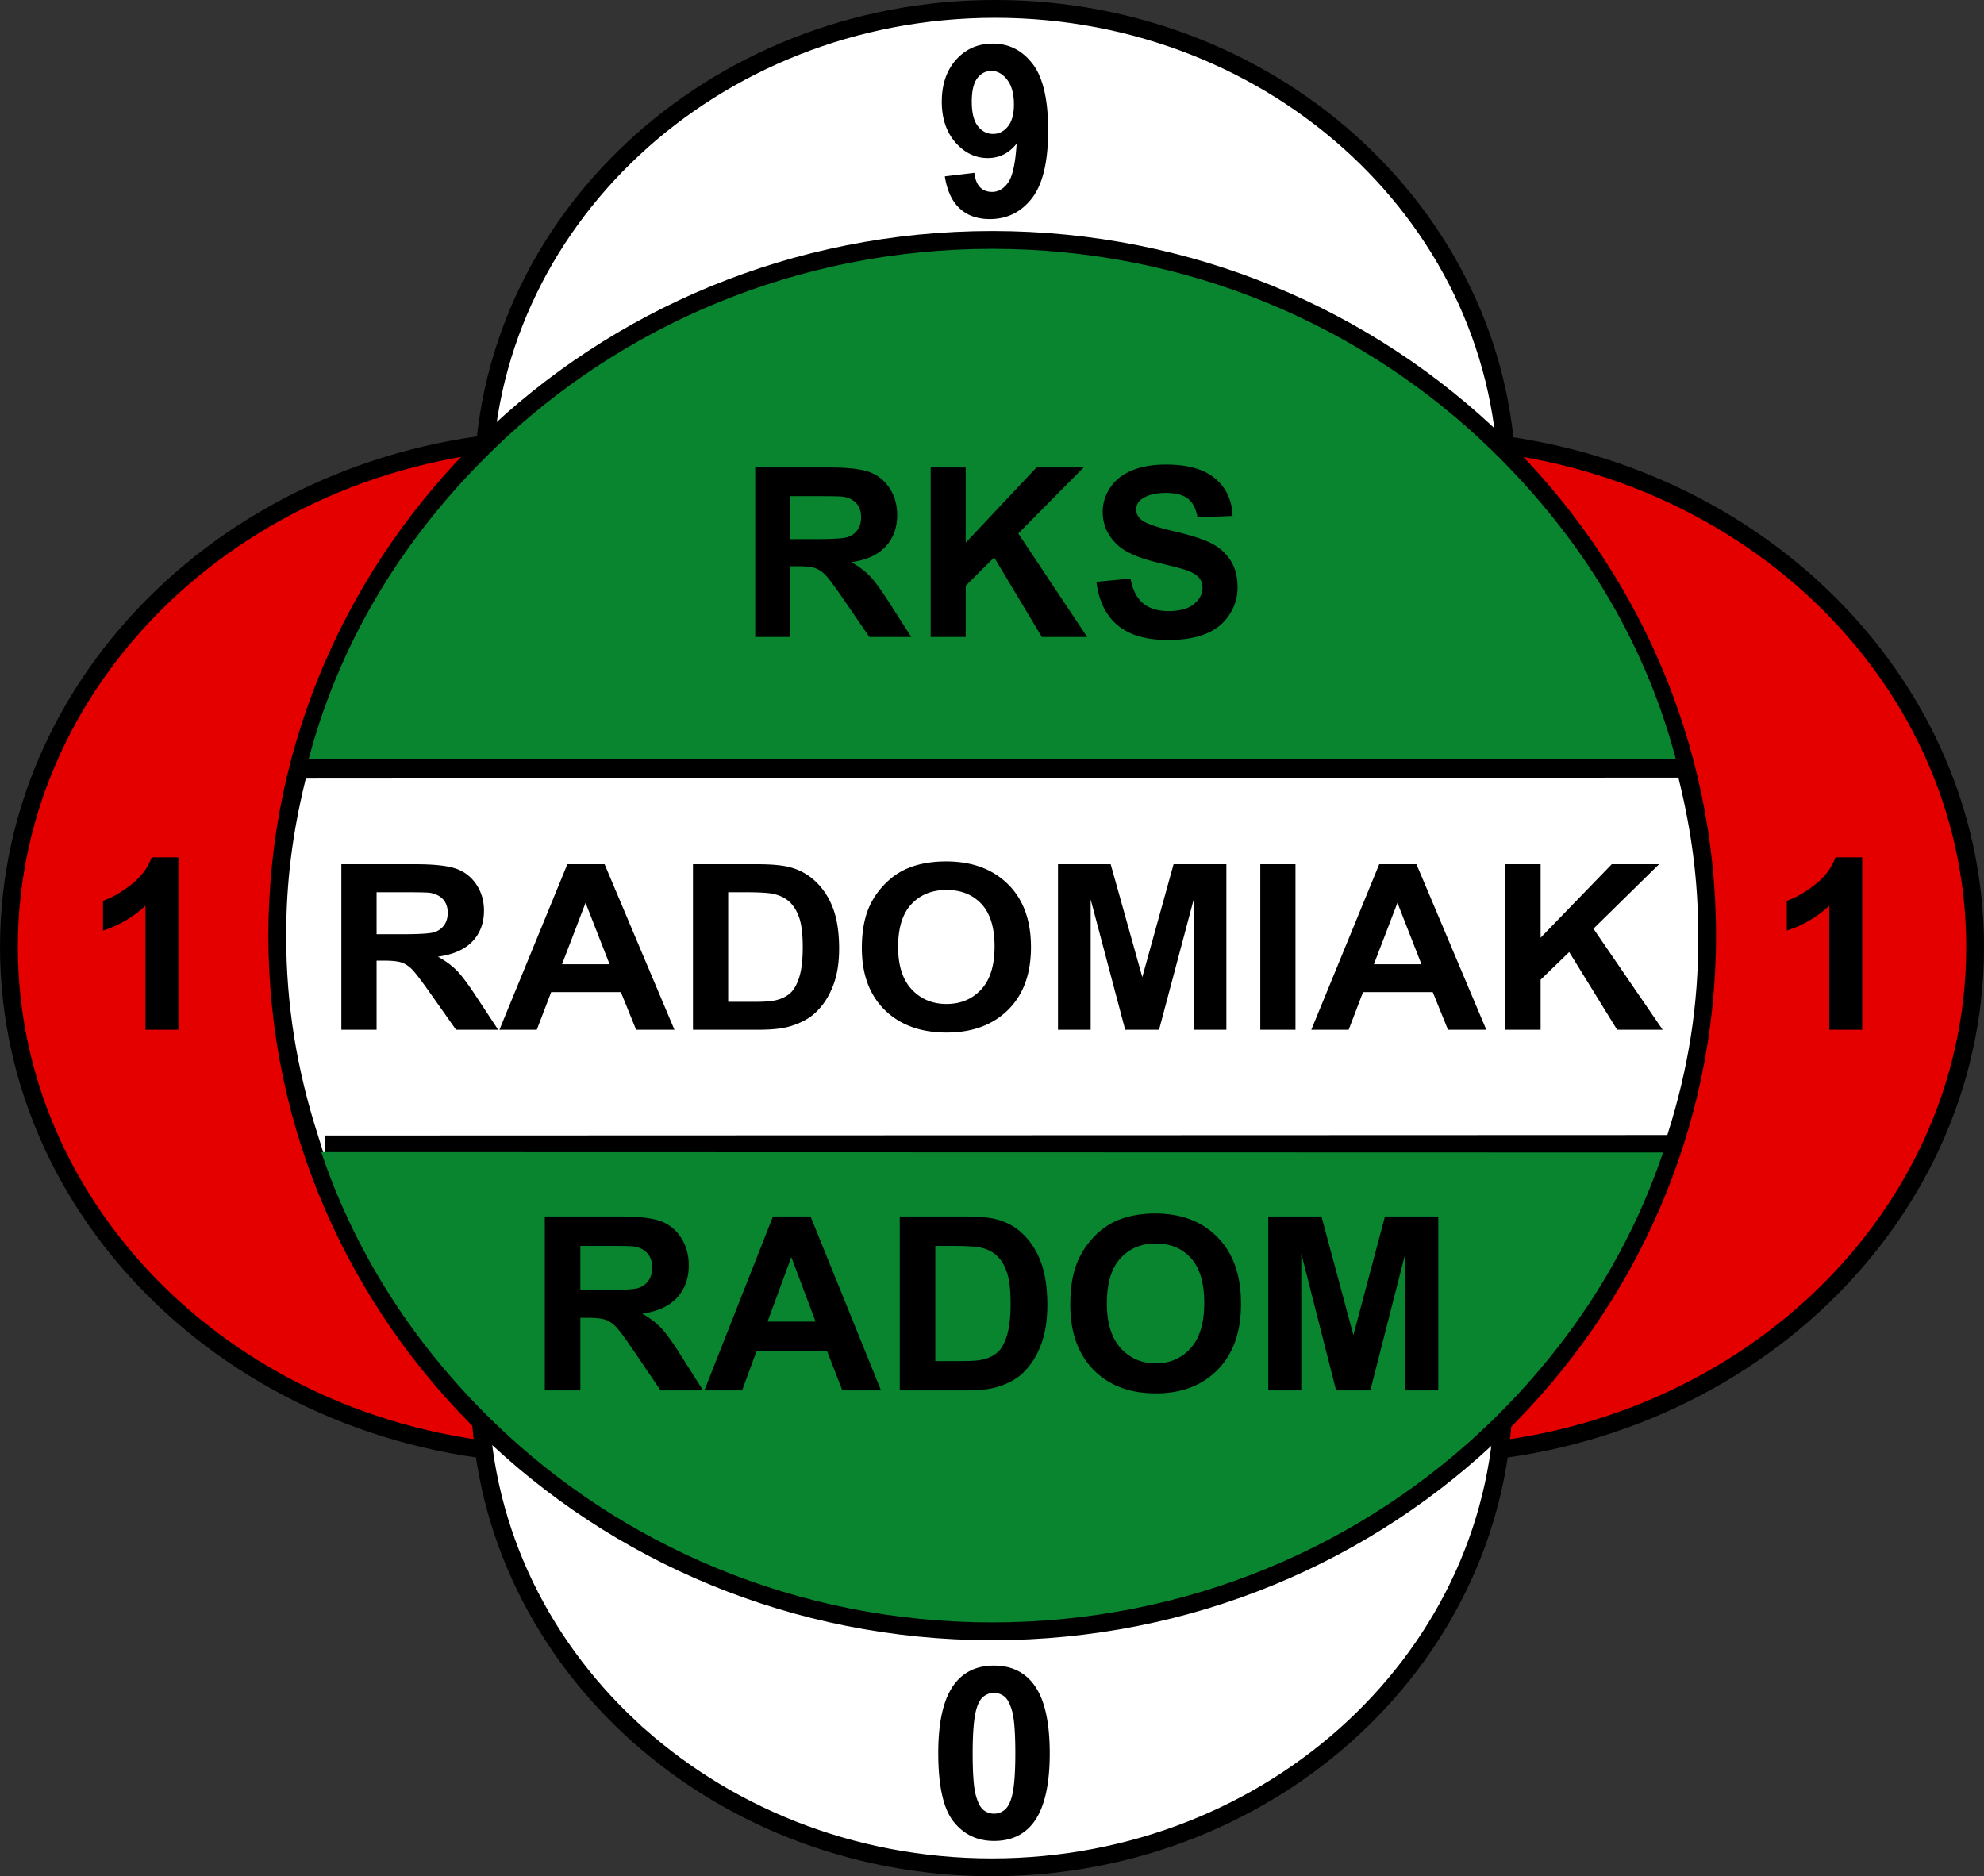
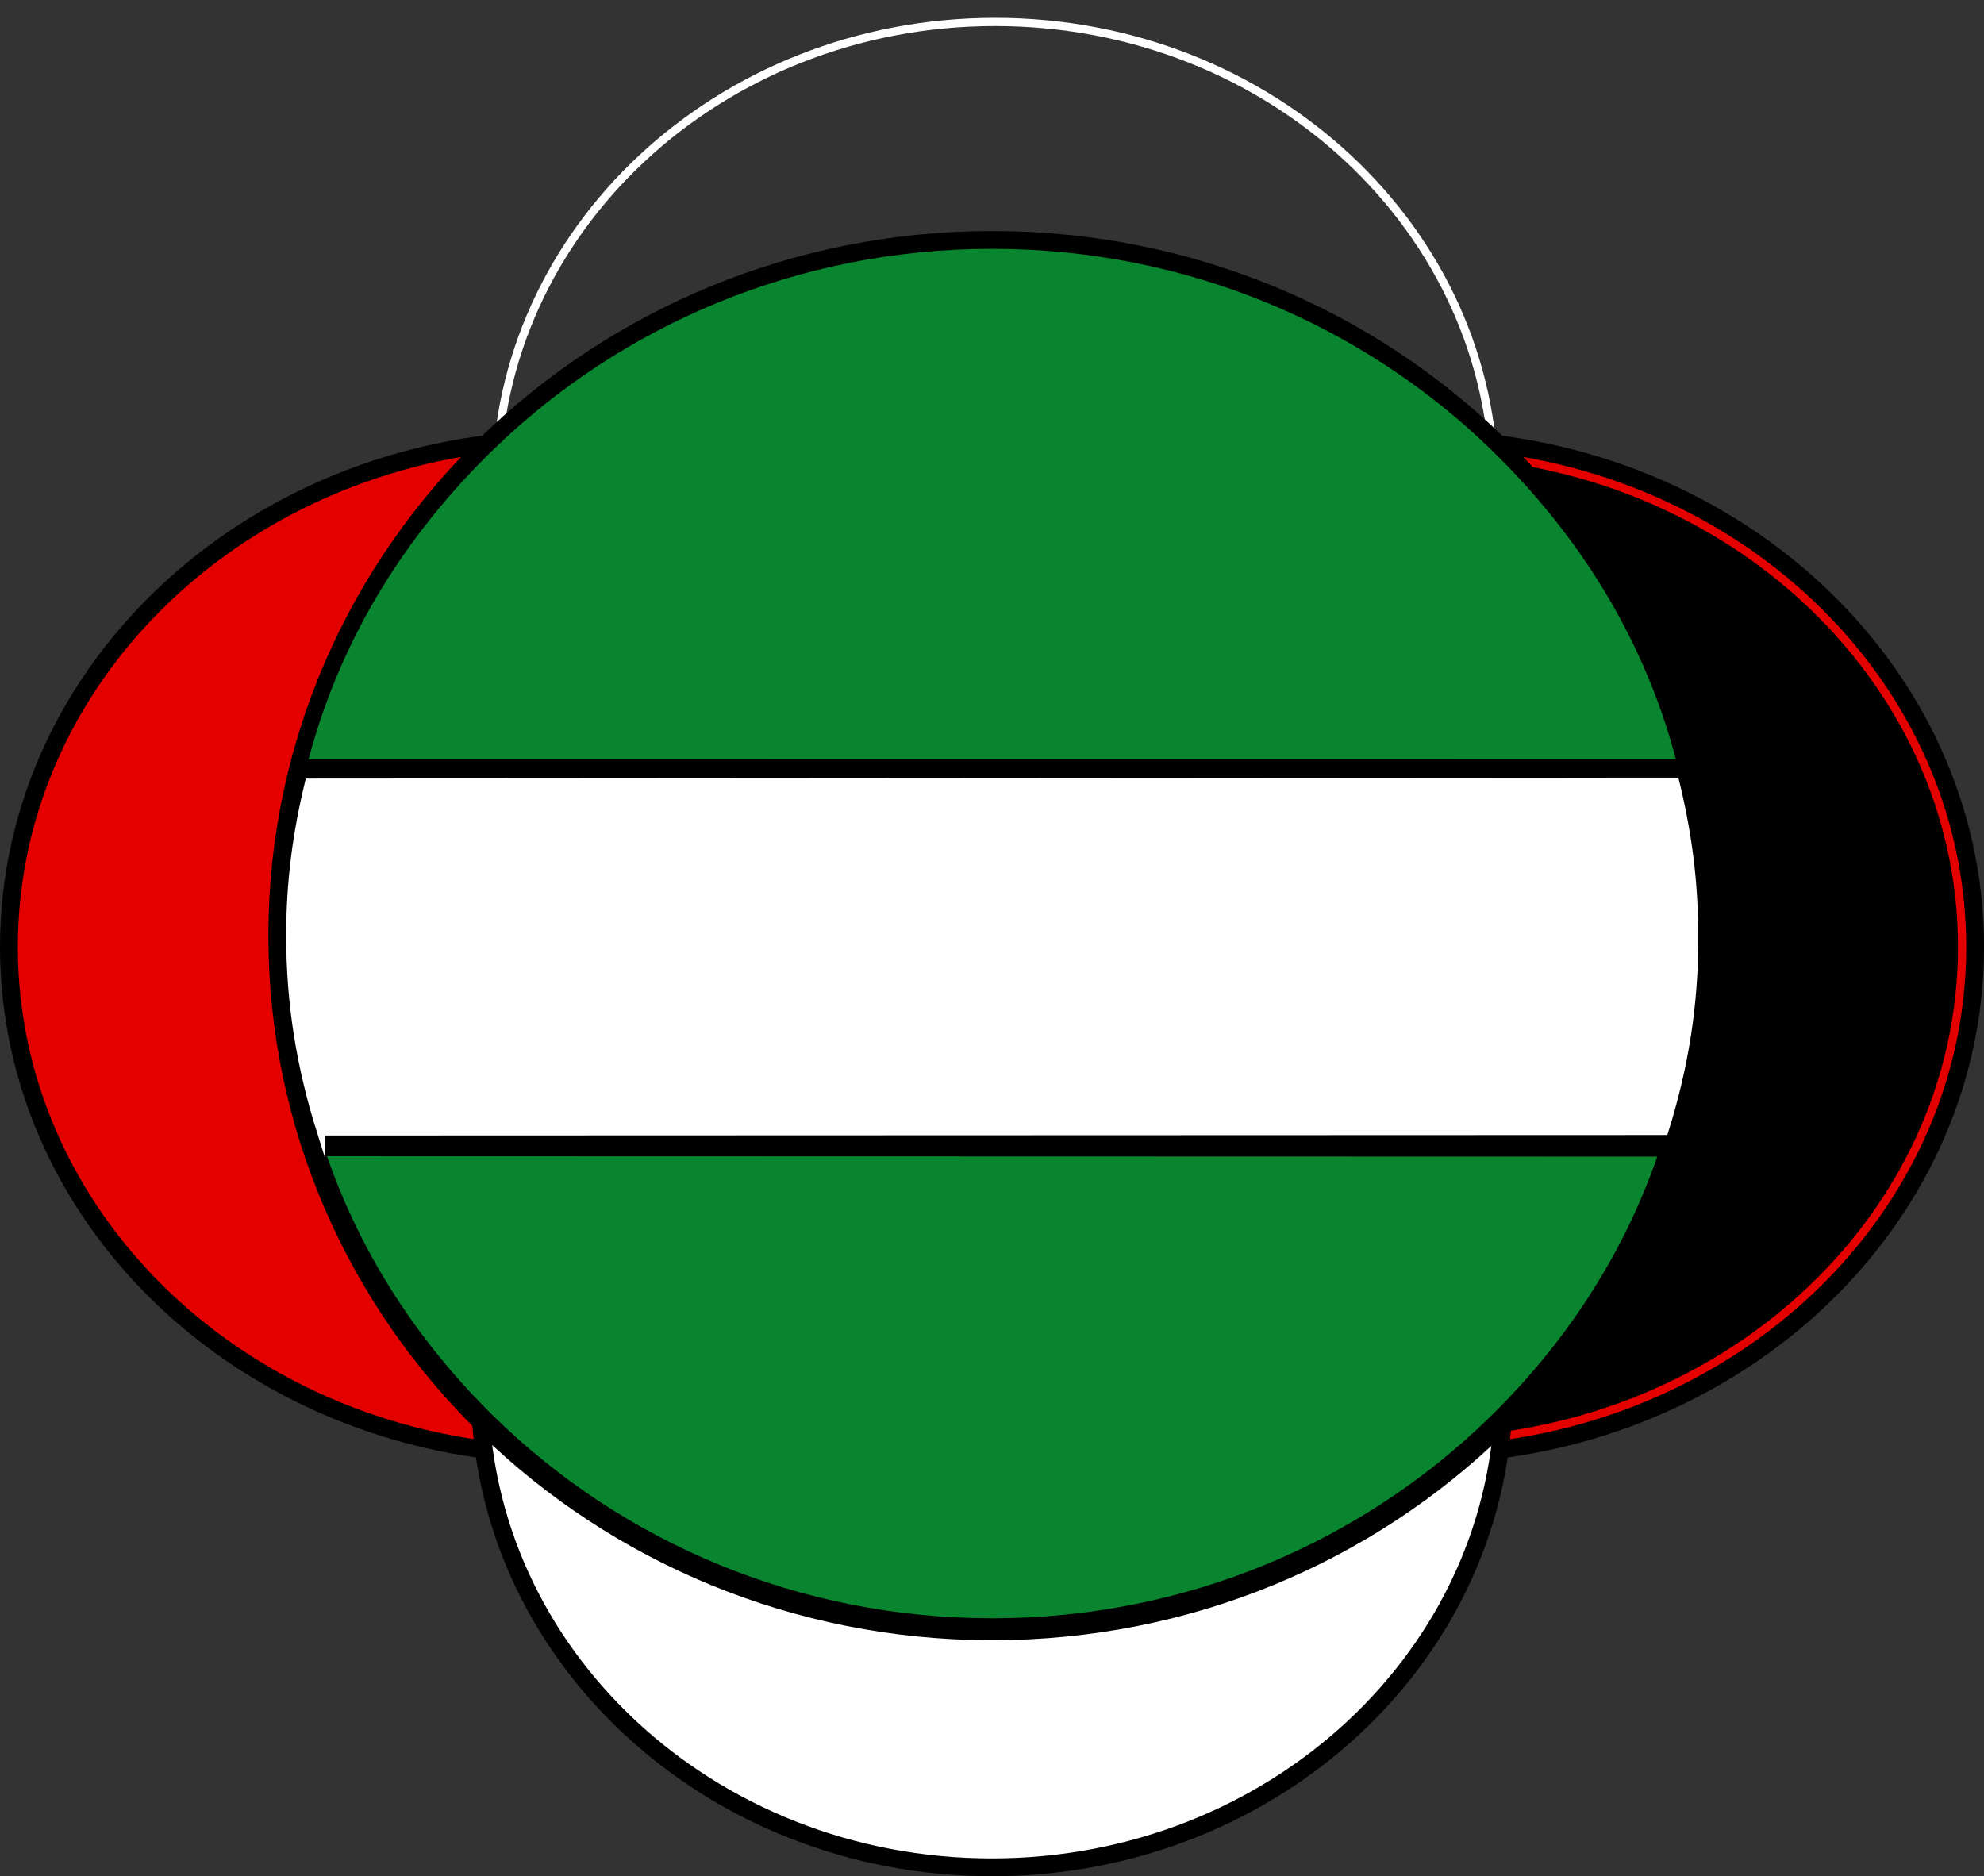
<svg xmlns="http://www.w3.org/2000/svg" viewBox="0.68 0.52 512.8 484.96">
  <rect x="0.68" y="0.52" width="512.8" height="484.96" fill="#333333" stroke="none" />
  <path d="M43.46 150.781c26.368-24.12 62.763-39.039 102.935-39.039 40.171 0 76.57 14.918 102.933 39.04 26.43 24.179 42.777 57.597 42.777 94.511 0 36.918-16.347 70.332-42.777 94.512-26.363 24.12-62.762 39.039-102.933 39.039-40.172 0-76.567-14.918-102.934-39.04C17.03 315.626.684 282.212.684 245.294c0-36.914 16.347-70.332 42.777-94.512" />
  <path fill="#e50000" d="M146.395 117.41c-38.73 0-73.778 14.344-99.122 37.535-25.28 23.13-40.918 55.075-40.918 90.348 0 35.273 15.637 67.219 40.918 90.348 25.344 23.191 60.391 37.535 99.122 37.535 38.73 0 73.777-14.344 99.125-37.535 25.277-23.13 40.914-55.075 40.914-90.348 0-35.273-15.637-67.219-40.914-90.348-25.348-23.191-60.395-37.535-99.125-37.535" />
  <path fill="none" stroke="#e50000" stroke-miterlimit="22.926" stroke-width="2.126" d="M146.395 117.41c-38.73 0-73.778 14.344-99.122 37.535-25.28 23.13-40.918 55.075-40.918 90.348 0 35.273 15.637 67.219 40.918 90.348 25.344 23.191 60.391 37.535 99.122 37.535 38.73 0 73.777-14.344 99.125-37.535 25.277-23.13 40.914-55.075 40.914-90.348 0-35.273-15.637-67.219-40.914-90.348-25.348-23.191-60.395-37.535-99.125-37.535Zm0 0" />
  <path d="M264.848 150.781c26.367-24.12 62.757-39.039 102.933-39.039 40.172 0 76.567 14.918 102.934 39.04 26.426 24.179 42.773 57.597 42.773 94.511 0 36.918-16.347 70.332-42.773 94.512-26.367 24.12-62.762 39.039-102.934 39.039-40.176 0-76.566-14.918-102.933-39.04-26.43-24.179-42.778-57.593-42.778-94.511 0-36.914 16.348-70.332 42.778-94.512" />
-   <path fill="#e50000" d="M367.781 117.41c-38.73 0-73.777 14.344-99.125 37.535-25.277 23.13-40.918 55.075-40.918 90.348 0 35.273 15.64 67.219 40.918 90.348 25.348 23.191 60.395 37.535 99.125 37.535s73.774-14.344 99.121-37.535c25.282-23.13 40.918-55.075 40.918-90.348 0-35.273-15.636-67.219-40.918-90.348-25.347-23.191-60.39-37.535-99.12-37.535" />
  <path fill="none" stroke="#e50000" stroke-miterlimit="22.926" stroke-width="2.126" d="M367.781 117.41c-38.73 0-73.777 14.344-99.125 37.535-25.277 23.13-40.918 55.075-40.918 90.348 0 35.273 15.64 67.219 40.918 90.348 25.348 23.191 60.395 37.535 99.125 37.535s73.774-14.344 99.121-37.535c25.282-23.13 40.918-55.075 40.918-90.348 0-35.273-15.636-67.219-40.918-90.348-25.347-23.191-60.39-37.535-99.12-37.535Zm0 0" />
  <path d="M257.035 485.48c-37.137 0-70.773-14.058-95.133-36.789-24.414-22.78-39.511-54.265-39.511-89.046 0-34.778 15.097-66.262 39.511-89.043 24.36-22.73 57.996-36.79 95.133-36.79 37.137 0 70.77 14.06 95.13 36.79 24.413 22.78 39.515 54.265 39.515 89.043 0 34.78-15.102 66.265-39.516 89.046-24.36 22.73-57.992 36.79-95.129 36.79" />
  <path fill="#fff" d="M165.758 444.55c23.347 21.786 55.617 35.262 91.277 35.262 35.66 0 67.93-13.476 91.277-35.261 23.293-21.735 37.7-51.754 37.7-84.906 0-33.149-14.407-63.168-37.7-84.903-23.347-21.785-55.617-35.262-91.277-35.262-35.66 0-67.93 13.477-91.277 35.262-23.293 21.735-37.7 51.754-37.7 84.903 0 33.152 14.407 63.171 37.7 84.906" />
-   <path fill="none" stroke="#fff" stroke-miterlimit="22.926" stroke-width="2.126" d="M165.758 444.55c23.347 21.786 55.617 35.262 91.277 35.262 35.66 0 67.93-13.476 91.277-35.261 23.293-21.735 37.7-51.754 37.7-84.906 0-33.149-14.407-63.168-37.7-84.903-23.347-21.785-55.617-35.262-91.277-35.262-35.66 0-67.93 13.477-91.277 35.262-23.293 21.735-37.7 51.754-37.7 84.903 0 33.152 14.407 63.171 37.7 84.906Zm0 0" />
-   <path d="M257.887 252.191c-37.14 0-70.774-14.062-95.133-36.793-24.414-22.78-39.516-54.261-39.516-89.043 0-34.78 15.102-66.261 39.516-89.046 24.36-22.73 57.992-36.79 95.133-36.79 37.136 0 70.77 14.06 95.129 36.79 24.414 22.785 39.515 54.265 39.515 89.046 0 34.782-15.101 66.262-39.515 89.043-24.36 22.73-57.993 36.793-95.13 36.793" />
-   <path fill="#fff" d="M166.605 211.258c23.348 21.789 55.622 35.262 91.282 35.262 35.656 0 67.93-13.473 91.273-35.262 23.293-21.735 37.7-51.754 37.7-84.903 0-33.148-14.407-63.168-37.7-84.902-23.344-21.789-55.617-35.266-91.273-35.266-35.66 0-67.934 13.477-91.282 35.266-23.289 21.734-37.699 51.754-37.699 84.902 0 33.149 14.41 63.168 37.7 84.903" />
+   <path fill="none" stroke="#fff" stroke-miterlimit="22.926" stroke-width="2.126" d="M165.758 444.55c23.347 21.786 55.617 35.262 91.277 35.262 35.66 0 67.93-13.476 91.277-35.261 23.293-21.735 37.7-51.754 37.7-84.906 0-33.149-14.407-63.168-37.7-84.903-23.347-21.785-55.617-35.262-91.277-35.262-35.66 0-67.93 13.477-91.277 35.262-23.293 21.735-37.7 51.754-37.7 84.903 0 33.152 14.407 63.171 37.7 84.906m0 0" />
  <path fill="none" stroke="#fff" stroke-miterlimit="22.926" stroke-width="2.126" d="M166.605 211.258c23.348 21.789 55.622 35.262 91.282 35.262 35.656 0 67.93-13.473 91.273-35.262 23.293-21.735 37.7-51.754 37.7-84.903 0-33.148-14.407-63.168-37.7-84.902-23.344-21.789-55.617-35.266-91.273-35.266-35.66 0-67.934 13.477-91.282 35.266-23.289 21.734-37.699 51.754-37.699 84.902 0 33.149 14.41 63.168 37.7 84.903Zm0 0" />
  <path d="M257.133 60.23c51.64 0 98.402 20.375 132.258 53.32 33.875 32.966 54.828 78.505 54.828 128.805 0 50.301-20.953 95.84-54.828 128.805-33.856 32.945-80.618 53.32-132.258 53.32-51.64 0-98.403-20.375-132.254-53.32C91 338.195 70.047 292.656 70.047 242.355c0-50.3 20.953-95.84 54.832-128.804 33.851-32.946 80.613-53.32 132.254-53.32" />
  <path fill="#08852e" d="m81.816 195.727 350.657.027c-8.32-30.45-24.801-56.527-47.024-78.152-32.828-31.946-78.195-51.704-128.316-51.704-50.121 0-95.485 19.758-128.317 51.704-22.199 21.605-38.671 47.71-47 78.125" />
  <path fill="none" stroke="#08852e" stroke-miterlimit="22.926" stroke-width="2.126" d="m81.816 195.727 350.657.027c-8.32-30.45-24.801-56.527-47.024-78.152-32.828-31.946-78.195-51.704-128.316-51.704-50.121 0-95.485 19.758-128.317 51.704-22.199 21.605-38.671 47.71-47 78.125Zm0 0" />
  <path fill="#fff" d="m83.637 292.96 347.215-.124c5.117-16.328 7.82-32.586 7.699-50.48 0-14.083-1.696-26.645-4.899-39.774l-353.097.246c-3.164 13.055-4.84 25.535-4.84 39.527 0 18.004 2.773 34.247 7.922 50.606" />
  <path fill="none" stroke="#fff" stroke-miterlimit="22.926" stroke-width="2.126" d="m83.637 292.96 347.215-.124c5.117-16.328 7.82-32.586 7.699-50.48 0-14.083-1.696-26.645-4.899-39.774l-353.097.246c-3.164 13.055-4.84 25.535-4.84 39.527 0 18.004 2.773 34.247 7.922 50.606Zm0 0" />
  <path fill="#08852e" d="m85.2 299.383 343.835.094c-9.027 25.972-24.098 48.668-43.586 67.628-32.828 31.946-78.195 51.707-128.316 51.707-50.121 0-95.485-19.761-128.317-51.707-19.507-18.984-34.593-41.71-43.617-67.722" />
-   <path fill="none" stroke="#08852e" stroke-miterlimit="22.926" stroke-width="2.126" d="m85.2 299.383 343.835.094c-9.027 25.972-24.098 48.668-43.586 67.628-32.828 31.946-78.195 51.707-128.316 51.707-50.121 0-95.485-19.761-128.317-51.707-19.507-18.984-34.593-41.71-43.617-67.722Zm0 0" />
-   <path d="M195.879 165.168v-43.82h19.074c4.793 0 8.274.394 10.445 1.183 2.172.785 3.915 2.184 5.223 4.192 1.305 2.02 1.953 4.316 1.953 6.91 0 3.281-.996 6.008-2.969 8.148-1.972 2.133-4.94 3.492-8.878 4.043 1.964 1.121 3.585 2.348 4.859 3.684 1.273 1.336 2.988 3.703 5.148 7.11l5.485 8.55h-10.832l-6.547-9.54c-2.332-3.405-3.918-5.55-4.774-6.437-.859-.89-1.765-1.492-2.726-1.828-.961-.328-2.477-.488-4.567-.488h-1.828v18.293Zm9.066-25.293h6.696c4.347 0 7.062-.172 8.148-.531 1.074-.356 1.922-.98 2.535-1.856.61-.879.922-1.968.922-3.285 0-1.48-.406-2.664-1.21-3.57-.806-.91-1.946-1.48-3.419-1.727-.73-.094-2.933-.14-6.61-.14h-7.062Zm36.285 25.293v-43.82h9.055v19.457l18.3-19.457h12.18l-16.89 17.066 17.809 26.754h-11.72l-12.323-20.57-7.356 7.328v13.242Zm42.844-14.254 8.817-.848c.52 2.899 1.597 5.02 3.226 6.38 1.617 1.343 3.805 2.03 6.559 2.03 2.914 0 5.117-.605 6.59-1.816 1.484-1.207 2.226-2.613 2.226-4.226 0-1.04-.312-1.918-.941-2.641-.613-.734-1.703-1.367-3.258-1.898-1.055-.368-3.477-1-7.246-1.918-4.86-1.172-8.266-2.622-10.219-4.336-2.754-2.41-4.133-5.348-4.133-8.817 0-2.234.645-4.316 1.942-6.265 1.293-1.938 3.164-3.418 5.597-4.438 2.446-1.012 5.38-1.52 8.829-1.52 5.636 0 9.867 1.204 12.718 3.614 2.84 2.418 4.336 5.629 4.48 9.66l-9.054.387c-.387-2.254-1.223-3.875-2.496-4.856-1.274-.988-3.188-1.48-5.734-1.48-2.633 0-4.7.523-6.184 1.582-.961.676-1.441 1.582-1.441 2.715 0 1.039.449 1.93 1.347 2.664 1.14.937 3.918 1.918 8.324 2.925 4.41 1.024 7.668 2.075 9.778 3.153 2.11 1.094 3.758 2.574 4.96 4.46 1.192 1.887 1.786 4.216 1.786 6.977 0 2.512-.711 4.868-2.14 7.051-1.43 2.195-3.446 3.828-6.06 4.887-2.609 1.074-5.867 1.605-9.765 1.605-5.672 0-10.027-1.277-13.066-3.84-3.04-2.558-4.856-6.292-5.442-11.19M88.91 266.68v-42.782h19.16c4.817 0 8.309.387 10.493 1.157 2.183.765 3.933 2.129 5.246 4.093 1.312 1.97 1.964 4.211 1.964 6.743 0 3.207-1 5.867-2.98 7.96-1.984 2.079-4.965 3.407-8.922 3.942 1.973 1.098 3.602 2.293 4.883 3.598 1.277 1.304 3 3.617 5.172 6.941l5.508 8.348H118.55l-6.578-9.313c-2.34-3.328-3.934-5.418-4.793-6.285-.864-.867-1.774-1.453-2.743-1.785-.964-.317-2.484-.477-4.585-.477h-1.836v17.86Zm9.106-24.692h6.726c4.367 0 7.094-.172 8.188-.52 1.078-.347 1.93-.956 2.547-1.812.609-.855.925-1.922.925-3.207 0-1.445-.41-2.601-1.218-3.488-.809-.887-1.954-1.441-3.43-1.684-.734-.09-2.95-.136-6.645-.136h-7.093Zm76.98 24.692h-9.906l-3.934-9.72h-18.02l-3.71 9.72h-9.656l17.554-42.782h9.621Zm-16.758-16.922-6.21-15.88-6.087 15.88Zm21.551-25.86h16.633c3.746 0 6.601.266 8.574.817 2.645.734 4.91 2.05 6.79 3.945 1.89 1.88 3.327 4.192 4.312 6.922.976 2.738 1.468 6.106 1.468 10.121 0 3.516-.46 6.555-1.382 9.106-1.125 3.105-2.73 5.625-4.829 7.546-1.574 1.465-3.703 2.602-6.39 3.418-2.004.61-4.692.907-8.059.907H179.79Zm9.102 7.243v28.328h6.789c2.539 0 4.375-.13 5.507-.41 1.47-.348 2.696-.934 3.672-1.774.977-.836 1.762-2.219 2.383-4.133.61-1.91.922-4.53.922-7.84 0-3.304-.312-5.835-.922-7.609-.62-1.773-1.48-3.156-2.582-4.144-1.113-.996-2.52-1.664-4.219-2.012-1.27-.277-3.754-.406-7.468-.406Zm34.55 14.414c0-4.364.684-8.02 2.059-10.98a20.236 20.236 0 0 1 4.2-5.864c1.773-1.727 3.71-3.012 5.82-3.848 2.812-1.136 6.046-1.691 9.718-1.691 6.64 0 11.953 1.95 15.938 5.863 3.988 3.906 5.98 9.348 5.98 16.309 0 6.914-1.98 12.312-5.937 16.219-3.957 3.89-9.242 5.843-15.856 5.843-6.703 0-12.035-1.941-15.992-5.816-3.957-3.887-5.93-9.235-5.93-16.035Zm9.371-.29c0 4.84 1.188 8.516 3.54 11.016 2.359 2.5 5.351 3.746 8.98 3.746 3.621 0 6.602-1.238 8.93-3.726 2.32-2.48 3.484-6.196 3.484-11.156 0-4.903-1.133-8.555-3.39-10.977-2.266-2.41-5.278-3.617-9.024-3.617-3.758 0-6.777 1.226-9.078 3.668-2.285 2.437-3.441 6.113-3.441 11.047Zm41.325 21.415v-42.782h13.62l8.173 29.188 8.082-29.188h13.648v42.782h-8.445v-33.676l-8.95 33.676h-8.761l-8.922-33.676v33.676Zm52.289 0v-42.782h9.094v42.782Zm58.414 0h-9.906L371 256.96h-18.02l-3.714 9.72h-9.653l17.555-42.782h9.621Zm-16.758-16.922-6.21-15.88-6.087 15.88Zm21.7 16.922v-42.782h9.097v18.997l18.387-18.997H429.5l-16.969 16.665 17.89 26.117h-11.773l-12.382-20.082-7.387 7.152v12.93h-9.098M141.492 359.906v-44.953h19.344c4.863 0 8.39.406 10.594 1.211 2.203.809 3.972 2.242 5.297 4.305 1.324 2.07 1.98 4.426 1.98 7.086 0 3.37-1.008 6.164-3.008 8.363-2.004 2.187-5.012 3.578-9.008 4.144 1.993 1.153 3.637 2.407 4.93 3.778 1.29 1.37 3.027 3.8 5.223 7.297l5.558 8.77h-10.984l-6.64-9.786c-2.364-3.496-3.973-5.695-4.844-6.605-.868-.91-1.79-1.528-2.762-1.871-.977-.336-2.512-.504-4.633-.504h-1.851v18.765Zm9.196-25.945h6.789c4.406 0 7.16-.18 8.261-.547 1.094-.363 1.95-1.004 2.575-1.902.617-.903.933-2.02.933-3.371 0-1.52-.41-2.735-1.23-3.664-.813-.93-1.97-1.516-3.461-1.77-.743-.094-2.977-.144-6.707-.144h-7.16Zm77.71 25.945h-10l-3.968-10.215h-18.192l-3.75 10.215h-9.746l17.723-44.953h9.715Zm-16.918-17.781-6.27-16.684-6.144 16.684Zm21.762-27.172h16.79c3.78 0 6.663.281 8.655.856 2.668.777 4.958 2.156 6.852 4.144 1.91 1.98 3.36 4.41 4.356 7.277.984 2.88 1.484 6.415 1.484 10.633 0 3.696-.469 6.89-1.399 9.567-1.132 3.265-2.753 5.914-4.875 7.933-1.585 1.54-3.738 2.735-6.449 3.59-2.023.64-4.734.953-8.136.953h-17.278Zm9.184 7.61v29.765h6.855c2.563 0 4.414-.137 5.563-.43 1.48-.363 2.719-.984 3.707-1.863.984-.879 1.777-2.332 2.402-4.344.617-2.007.934-4.761.934-8.234 0-3.477-.317-6.137-.934-7.996-.625-1.863-1.492-3.32-2.605-4.356-1.121-1.046-2.543-1.75-4.258-2.117-1.281-.293-3.793-.425-7.543-.425Zm34.887 15.144c0-4.586.687-8.426 2.074-11.535a21.381 21.381 0 0 1 4.238-6.164c1.79-1.813 3.75-3.16 5.879-4.04 2.84-1.195 6.101-1.78 9.808-1.78 6.708 0 12.067 2.05 16.094 6.164 4.024 4.105 6.035 9.82 6.035 17.136 0 7.266-2 12.938-5.996 17.04-3.992 4.093-9.332 6.144-16.004 6.144-6.77 0-12.152-2.04-16.144-6.113-3.996-4.082-5.985-9.704-5.985-16.852Zm9.457-.305c0 5.09 1.199 8.95 3.57 11.578 2.383 2.625 5.402 3.934 9.07 3.934 3.652 0 6.66-1.297 9.012-3.914 2.344-2.605 3.52-6.508 3.52-11.723 0-5.148-1.145-8.992-3.422-11.535-2.29-2.531-5.329-3.797-9.11-3.797-3.793 0-6.844 1.285-9.164 3.852-2.308 2.562-3.476 6.426-3.476 11.605Zm41.718 22.504v-44.953h13.75l8.25 30.668 8.16-30.668h13.782v44.953h-8.528V324.52l-9.035 35.386h-8.847l-9.004-35.386v35.386h-8.528M46.785 266.68h-8.504v-32.063c-3.113 2.914-6.77 5.063-10.984 6.446v-7.72c2.21-.722 4.629-2.097 7.23-4.12 2.606-2.036 4.395-4.403 5.356-7.11h6.902v44.567M481.996 266.68h-8.504v-32.063c-3.11 2.914-6.765 5.063-10.984 6.446v-7.72c2.215-.722 4.633-2.097 7.234-4.12 2.606-2.036 4.39-4.403 5.352-7.11h6.902v44.567M257.59 431.04c4.308 0 7.668 1.538 10.086 4.608 2.883 3.625 4.328 9.649 4.328 18.07 0 8.391-1.457 14.427-4.36 18.106-2.398 3.028-5.746 4.535-10.054 4.535-4.309 0-7.79-1.652-10.438-4.98-2.644-3.317-3.964-9.238-3.964-17.754 0-8.36 1.453-14.371 4.359-18.04 2.394-3.026 5.742-4.546 10.043-4.546Zm0 7.054c-1.024 0-1.942.332-2.75.984-.805.66-1.434 1.84-1.88 3.531-.577 2.204-.878 5.903-.878 11.11s.27 8.785.785 10.726c.528 1.953 1.188 3.246 1.985 3.895.804.64 1.714.973 2.738.973a4.234 4.234 0 0 0 2.758-.993c.808-.652 1.437-1.828 1.882-3.523.579-2.18.88-5.871.88-11.078 0-5.207-.27-8.781-.786-10.735-.527-1.945-1.191-3.246-1.984-3.906-.809-.652-1.719-.984-2.75-.984M244.887 46.102l7.636-.91c.192 1.671.68 2.913 1.465 3.718.79.809 1.825 1.211 3.117 1.211 1.63 0 3.008-.809 4.149-2.418 1.148-1.613 1.879-4.96 2.195-10.055-1.984 2.489-4.465 3.73-7.437 3.73-3.239 0-6.035-1.355-8.383-4.038-2.348-2.7-3.527-6.203-3.527-10.52 0-4.508 1.246-8.133 3.726-10.894 2.473-2.746 5.637-4.133 9.469-4.133 4.176 0 7.598 1.746 10.281 5.23 2.676 3.48 4.016 9.207 4.016 17.172 0 8.121-1.399 13.973-4.188 17.567-2.789 3.586-6.422 5.386-10.894 5.386-3.223 0-5.817-.921-7.801-2.77-1.984-1.85-3.258-4.608-3.824-8.276Zm17.863-18.59c0-2.75-.586-4.88-1.754-6.387-1.172-1.52-2.531-2.273-4.062-2.273-1.457 0-2.676.62-3.633 1.859-.969 1.242-1.45 3.277-1.45 6.11 0 2.859.528 4.968 1.575 6.3 1.043 1.344 2.355 2.016 3.93 2.016 1.511 0 2.796-.64 3.832-1.934 1.042-1.289 1.562-3.191 1.562-5.691" />
</svg>